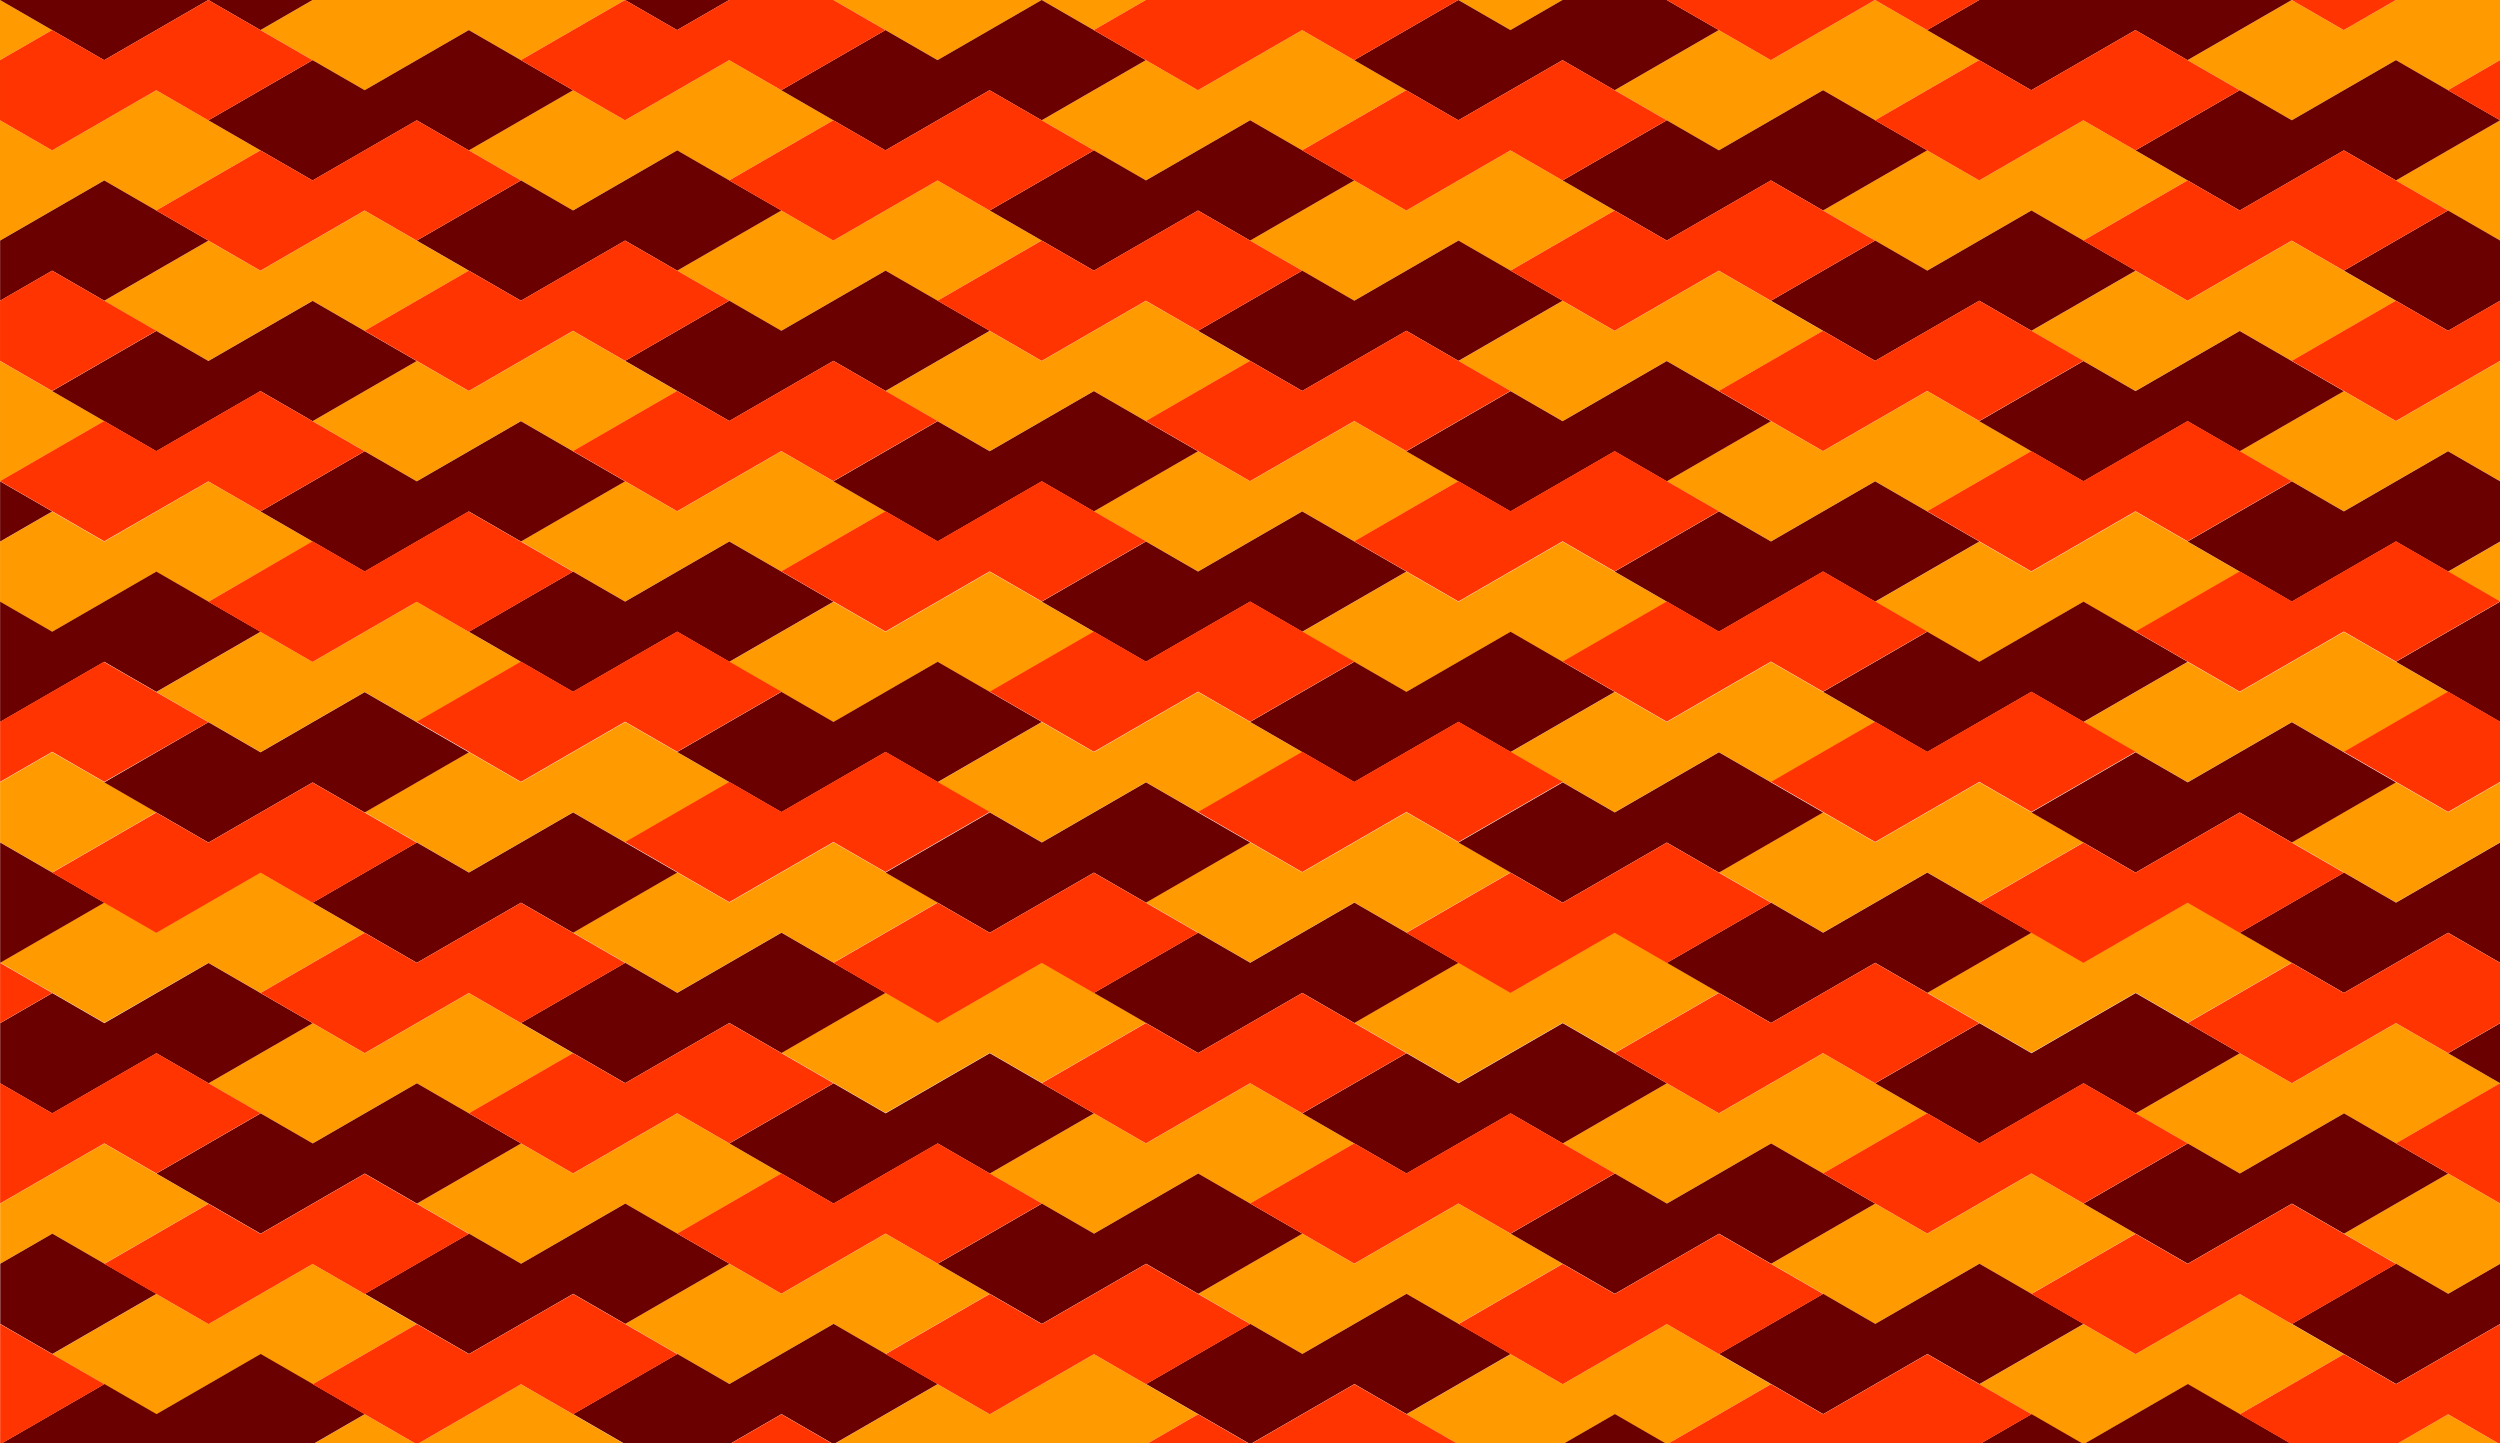
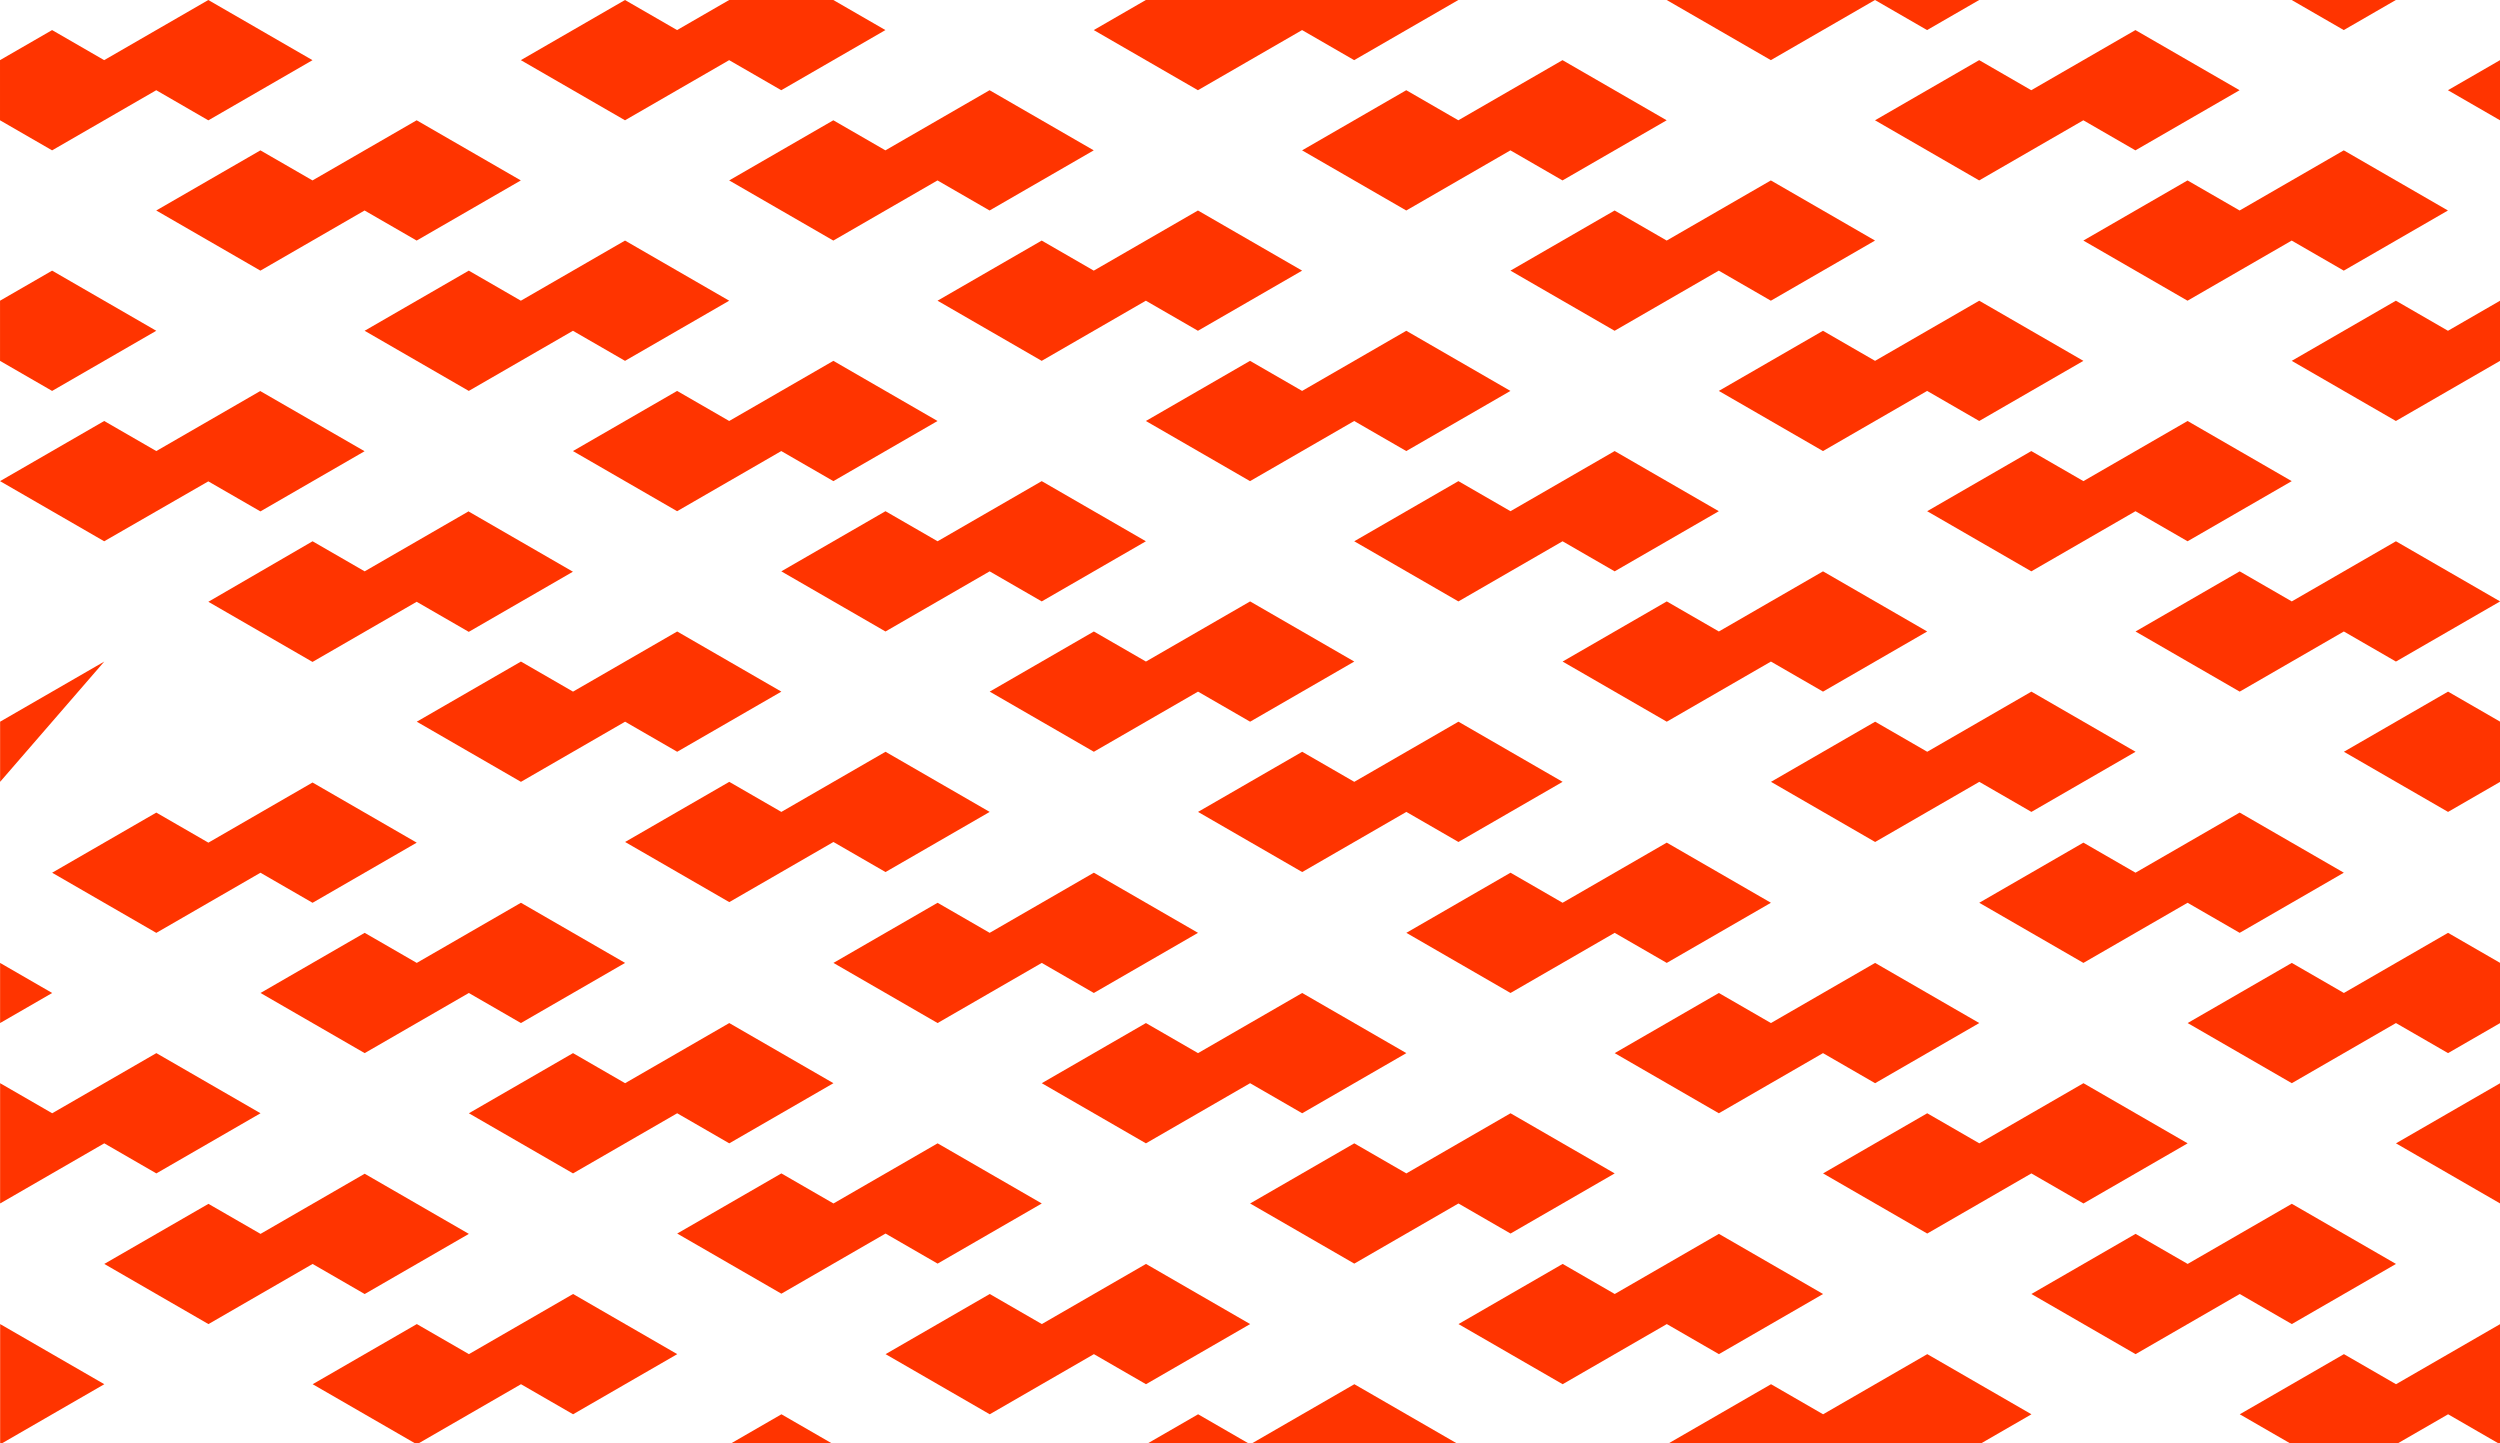
<svg xmlns="http://www.w3.org/2000/svg" height="480mm" width="831.38mm" viewBox="0 0 2945.852 1700.787">
  <g fill-rule="evenodd">
-     <path d="M0 0v70.865l61.373-35.434L.002-.001H0zm368.23 0l-61.371 35.432 122.74 70.867 122.74-70.867 61.371 35.434L736.45.001H368.21zm613.72 0l122.74 70.865L1227.43 0H981.95zm245.49 0l61.369 35.432L1350.18 0h-122.74zm490.97 0l61.371 35.432L1841.152 0h-122.74zm490.97 0l-122.74 70.865-61.371-35.434-122.74 70.867 122.74 70.865 122.74-70.865 61.373 35.432 122.74-70.865L2209.382 0h-.01zm490.98 0l-122.74 70.865 122.74 70.865 122.74-70.865 61.371 35.434 61.373-35.434V0h-122.75l-61.371 35.432L2700.352 0zm-1166.1 35.432l-122.74 70.867-61.373-35.434-122.74 70.865 122.74 70.867 122.74-70.867 61.371 35.434 122.74-70.865-122.74-70.867zM859.17 70.866l-122.74 70.865-61.371-35.432-122.74 70.865 122.74 70.867 122.74-70.867 61.371 35.434 122.74-70.867-122.74-70.865zM184.08 106.3L61.34 177.165-.033 141.731v141.73l122.74-70.865 61.373 35.434 122.74-70.867-122.74-70.865zm2270.8 35.432l-122.74 70.867-61.373-35.434-122.74 70.867 122.74 70.865 122.74-70.865 61.373 35.432 122.74-70.865-122.74-70.867zm490.97 0l-122.74 70.867 122.74 70.865v-141.73zm-1166.1 35.434l-122.74 70.867-61.371-35.434-122.74 70.865 122.74 70.867 122.74-70.867 61.371 35.434 122.74-70.865-122.74-70.867zM1104.66 212.6l-122.74 70.865-61.373-35.432-122.74 70.865 122.74 70.867 122.74-70.867 61.373 35.434 122.74-70.867-122.74-70.865zm-675.09 35.6L306.82 319l-61.37-35.4-122.74 70.9 122.74 70.8 122.74-70.865 61.371 35.434 122.74-70.867-122.74-70.865zm2270.8 35.432l-122.74 70.867-61.371-35.434-122.74 70.867 122.74 70.865 122.74-70.865 61.371 35.432 122.74-70.865-122.74-70.867zm-675.09 35.434l-122.74 70.867-61.373-35.434-122.74 70.865 122.74 70.867 122.74-70.867 61.373 35.434 122.74-70.865-122.74-70.867zM1350.19 354.5l-122.74 70.865-61.371-35.432-122.74 70.865 122.74 70.867 122.74-70.867 61.371 35.434 122.74-70.867-122.74-70.865zM675.1 389.934l-122.74 70.865-61.371-35.434-122.74 70.867 122.74 70.865 122.74-70.865 61.373 35.434 122.74-70.867-122.74-70.865zM.01 425.366v141.73l122.74-70.865L.01 425.364zm2945.9 0l-122.74 70.867-61.373-35.434-122.74 70.865 122.74 70.867 122.74-70.867 61.373 35.434v-141.73zM2270.82 460.8l-122.74 70.867-61.371-35.434-122.74 70.865 122.74 70.867 122.74-70.867 61.371 35.434 122.74-70.865-122.74-70.867zm-675.09 35.434l-122.74 70.865-61.371-35.432-122.74 70.865 122.74 70.865 122.74-70.865 61.373 35.434 122.74-70.867-122.74-70.865zm-675.09 35.432L797.9 602.533l-61.373-35.434-122.74 70.867 122.74 70.865 122.74-70.865 61.371 35.432 122.74-70.865-122.74-70.867zm-675.11 35.7l-122.74 70.867-61.371-35.434L.046 638.233v70.865l61.373 35.434 122.74-70.867 61.37 35.4 122.74-70.9-122.74-70.8zm2270.8 35.434l-122.74 70.865-61.371-35.432-122.74 70.865 122.74 70.867 122.74-70.867 61.373 35.434 122.74-70.867-122.74-70.865zm429.6 35.432l-61.373 35.434 61.373 35.434v-70.867zm-1104.7 0l-122.74 70.865-61.373-35.434-122.74 70.867 122.74 70.865 122.74-70.865 61.371 35.434 122.74-70.867-122.74-70.865zm-675.09 35.432l-122.74 70.867-61.371-35.434-122.74 70.867 122.74 70.865 122.74-70.865 61.371 35.432 122.74-70.865-122.74-70.867zm-675.09 35.434l-122.74 70.867-61.373-35.434-122.74 70.865 122.74 70.867 122.74-70.867 61.373 35.434 122.74-70.865-122.74-70.867zm2270.8 35.434l-122.74 70.865-61.373-35.432-122.74 70.865 122.74 70.867 122.74-70.867 61.371 35.434 122.74-70.867-122.74-70.865zm-675.09 35.434l-122.74 70.865-61.371-35.434-122.74 70.867 122.74 70.865 122.74-70.865 61.371 35.434 122.74-70.867-122.74-70.865zm-675.09 35.432l-122.74 70.867-61.373-35.434-122.74 70.867 122.74 70.865 122.74-70.865 61.373 35.432 122.74-70.865-122.74-70.867zm-675.09 35.434l-122.74 70.867-61.371-35.434-122.74 70.865 122.74 70.867 122.74-70.867 61.371 35.434 122.74-70.865-122.74-70.867zM61.49 886.266L.117 921.7v70.865l61.373 35.434 122.74-70.867-122.74-70.865zm2884.5 35.432l-61.373 35.434-61.371-35.432-122.74 70.865 122.74 70.865 122.74-70.865v-70.867zm-613.72 0l-122.74 70.865-61.373-35.434-122.74 70.867 122.74 70.865 122.74-70.865 61.373 35.432 122.74-70.865-122.74-70.865zm-675.09 35.432l-122.74 70.867-61.371-35.434-122.74 70.865 122.74 70.867 122.74-70.867 61.371 35.434 122.74-70.865-122.74-70.867zm-675.09 35.434l-122.74 70.865-61.371-35.432-122.74 70.865 122.74 70.867 122.74-70.867 61.373 35.434 122.74-70.867-122.74-70.865zM307 1027.998l-122.74 70.865-61.373-35.434-122.74 70.867 122.74 70.865 122.69-70.6 61.371 35.4 122.75-70.8-122.75-70.9zm2270.8 35.432l-122.74 70.867-61.371-35.434-122.74 70.867 122.74 70.865 122.74-70.865 61.371 35.432 122.74-70.865-122.74-70.867zm-675.09 35.434l-122.74 70.867-61.371-35.434-122.74 70.865 122.74 70.867 122.74-70.867 61.373 35.434 122.74-70.865-122.74-70.867zm-675.09 35.434l-122.74 70.865-61.373-35.432-122.74 70.865 122.74 70.867 122.74-70.867 61.371 35.434 122.74-70.867-122.74-70.865zm-675.15 35.9l-122.74 70.9-61.38-35.5-122.74 70.9 122.74 70.865 122.74-70.865 61.371 35.434 122.74-70.867-122.74-70.865zm2270.8 35.432l-122.74 70.867-61.371-35.434-122.74 70.867 122.74 70.865 122.74-70.865 61.373 35.432 122.74-70.865-122.74-70.867zm-675.09 35.434l-122.74 70.867-61.373-35.434-122.74 70.865 122.74 70.867 122.74-70.867 61.371 35.434 122.74-70.865-122.74-70.867zm-675.09 35.434l-122.74 70.865-61.371-35.432-122.74 70.865 122.74 70.865 122.74-70.865 61.371 35.434 122.74-70.867-122.74-70.865zM798 1311.932l-122.74 70.865-61.373-35.434-122.74 70.867 122.74 70.865 122.74-70.865L798 1453.664l122.74-70.867L798 1311.932zm-675.09 35.432L.17 1418.231v70.867l61.373-35.434 61.371 35.432 122.68-70.7-122.74-70.9zm2270.8 35.434l-122.74 70.865-61.371-35.432-122.74 70.865 122.74 70.867 122.74-70.867 61.371 35.434 122.74-70.867-122.74-70.865zm490.97 0l-122.74 70.867 122.74 70.865 61.373-35.434v-70.865l-61.373-35.434zm-1166.1 35.434l-122.74 70.865-61.373-35.432-122.74 70.865 122.74 70.865 122.74-70.865 61.373 35.434 122.74-70.867-122.74-70.865zm-675.09 35.434l-122.74 70.865-61.371-35.434-122.74 70.867 122.74 70.865 122.74-70.865 61.371 35.432 122.74-70.865-122.74-70.865zm-675.17 35.7l-122.74 70.9-61.371-35.434-122.74 70.865 122.74 70.867 122.74-70.867 61.373 35.434 122.74-70.865-122.74-70.867zm2270.8 35.434l-122.74 70.865-61.373-35.432-122.74 70.865 122.74 70.867 122.74-70.867 61.373 35.434 122.74-70.867-122.74-70.865zm-675.09 35.434l-122.74 70.865-61.371-35.434-122.74 70.867 61.373 35.434h122.74l61.373-35.434 61.371 35.434 122.74-70.867-122.74-70.865zm-675.09 35.432l-122.74 70.867-61.371-35.434-122.74 70.867h368.23l61.373-35.434-122.74-70.867zM613.85 1631.1l-122.74 70.867H736.6L613.86 1631.1zm-122.74 70.867l-61.373-35.434-61.373 35.434h122.75zm2393.5-35.434l-61.373 35.434h122.75l-61.373-35.434z" fill="#ff9a00" />
-     <path d="M0 0l122.75 70.87L245.49 0H0zm245.49 0l61.371 35.43L368.23 0H245.49zm490.98 0l61.371 35.432L859.21 0H736.47zm490.97 0L1104.7 70.865l-61.373-35.434-122.74 70.867 122.74 70.865 122.74-70.865 61.371 35.432 122.74-70.865L1227.438 0h-.008zm490.98 0l-122.74 70.865 122.74 70.865 122.74-70.865 61.373 35.434 122.74-70.867L1963.902 0h-122.75l-61.371 35.432L1718.41 0zm613.72 0l-61.371 35.432 122.74 70.867 122.74-70.867 61.371 35.434L2700.36.001h-368.24zM552.44 35.43L429.7 106.27l-61.38-35.4-122.74 70.9 122.74 70.867 122.74-70.867 61.371 35.434 122.74-70.865-122.74-70.867zm2270.8 35.434l-122.74 70.865-61.371-35.432-122.74 70.865 122.74 70.867 122.74-70.867 61.373 35.434 122.74-70.867-122.74-70.865zm-675.09 35.434l-122.74 70.865-61.373-35.434-122.74 70.867 122.74 70.865 122.74-70.865 61.371 35.434 122.74-70.867-122.74-70.865zm-675.09 35.432l-122.74 70.867-61.371-35.434-122.74 70.867 122.74 70.865 122.74-70.865 61.371 35.432 122.74-70.865-122.74-70.867zm-675.09 35.434l-122.74 70.867-61.373-35.434-122.74 70.865 122.74 70.867 122.74-70.867 61.373 35.434 122.74-70.865-122.74-70.867zm-675.09 35.434L.14 283.463v70.867l61.373-35.434 61.371 35.434 122.68-70.8-122.74-70.9zm2270.8 35.434l-122.74 70.865-61.371-35.434-122.74 70.867 122.74 70.865 122.74-70.865 61.371 35.434 122.74-70.867-122.74-70.865zm490.97 0l-122.74 70.865 122.74 70.867 61.373-35.434v-70.867l-61.373-35.432zm-1166.1 35.432l-122.74 70.867-61.373-35.434-122.74 70.867 122.74 70.865 122.74-70.865 61.373 35.432 122.74-70.865-122.74-70.867zm-675.09 35.434l-122.74 70.867-61.371-35.434-122.74 70.865 122.74 70.867 122.74-70.867 61.371 35.434 122.74-70.865-122.74-70.867zm-675.17 35.7l-122.74 70.8-61.371-35.432-122.74 70.865 122.74 70.867 122.74-70.867 61.373 35.434 122.74-70.867-122.74-70.865zm2270.8 35.434l-122.74 70.865-61.373-35.434-122.74 70.867 122.74 70.865 122.74-70.865 61.373 35.432 122.74-70.865-122.74-70.865zM1964 425.464l-122.74 70.867-61.371-35.434-122.74 70.865 122.74 70.867 122.74-70.867L1964 567.196l122.74-70.865L1964 425.464zm-675.09 35.434l-122.74 70.867-61.371-35.434-122.74 70.865 122.74 70.867 122.74-70.867 61.373 35.434 122.74-70.865-122.74-70.867zm-675.09 35.434l-122.74 70.865-61.373-35.432-122.74 70.865 122.74 70.865 122.74-70.865 61.371 35.434 122.74-70.867-122.74-70.865zm2270.8 35.432l-122.74 70.867-61.371-35.434-122.74 70.867 122.74 70.865 122.74-70.865 61.371 35.432 61.373-35.434v-70.865l-61.373-35.434zM.12 567.198v70.867l61.373-35.434L.12 567.197zm2209.4 0l-122.74 70.867-61.371-35.434-122.74 70.865 122.74 70.867 122.74-70.867 61.373 35.434 122.74-70.865-122.74-70.867zm-675.09 35.434l-122.74 70.865-61.373-35.432-122.74 70.865 122.74 70.867 122.74-70.867 61.371 35.434 122.74-70.867-122.74-70.865zm-675.09 35.434L736.6 708.931l-61.371-35.434-122.74 70.867 122.74 70.865 122.74-70.865 61.371 35.434 122.74-70.867-122.74-70.865zm-675.09 35.432L61.51 744.365.137 708.931v141.73l122.74-70.865 61.373 35.432 122.74-70.865-122.74-70.867zm2270.8 35.434l-122.74 70.867-61.373-35.434-122.74 70.865 122.74 70.867 122.74-70.867 61.371 35.434 122.74-70.865-122.74-70.867zm490.98 0l-122.74 70.867 122.74 70.865v-141.73zm-1166.1 35.434l-122.74 70.865-61.371-35.432-122.74 70.865 122.74 70.867 122.74-70.867 61.371 35.434 122.74-70.867-122.74-70.865zM1104.84 779.8L982.1 850.665l-61.373-35.434-122.74 70.867 122.74 70.865 122.74-70.865 61.373 35.434 122.74-70.867-122.74-70.865zm-675.09 35.8L307 886.5 245.63 851l-122.74 70.9 122.74 70.9 122.74-70.865 61.371 35.432 122.74-70.865-122.74-70.867zm2270.8 35.434l-122.74 70.867-61.371-35.434-122.74 70.865 122.74 70.867 122.74-70.867 61.371 35.434 122.74-70.865-122.74-70.867zm-675.09 35.434l-122.74 70.865-61.373-35.432-122.74 70.865 122.74 70.865 122.74-70.865 61.373 35.434 122.74-70.867-122.74-70.865zm-675.09 35.434l-122.74 70.865-61.371-35.434-122.74 70.867 122.74 70.865 122.74-70.865 61.371 35.434 122.74-70.867-122.74-70.865zm-675.09 35.432l-122.74 70.867-61.371-35.434-122.74 70.865 122.74 70.867 122.74-70.867 61.373 35.434 122.74-70.865-122.74-70.867zM.19 992.768v141.73l122.74-70.867L.19 992.766zm2945.9 0l-122.74 70.865-61.373-35.432-122.74 70.865 122.74 70.867 122.74-70.867 61.373 35.434V992.77zM2271 1028.202l-122.74 70.865-61.371-35.434-122.74 70.867 122.74 70.865 122.74-70.865 61.371 35.434 122.74-70.867-122.74-70.865zm-675.09 35.434l-122.74 70.865-61.371-35.434-122.74 70.867 122.74 70.865 122.74-70.865 61.373 35.432 122.74-70.865-122.74-70.865zm-675.09 35.432l-122.74 70.867-61.373-35.434-122.74 70.865 122.74 70.867 122.74-70.867 61.371 35.434 122.74-70.865-122.74-70.867zm-675.11 35.7l-122.74 70.865-61.371-35.432-61.373 35.434v70.865l61.373 35.434 122.74-70.867 61.37 35.4 122.74-70.8-122.74-70.9zm2270.8 35.434l-122.74 70.865-61.371-35.434-122.74 70.867 122.74 70.865 122.74-70.865 61.373 35.434 122.74-70.867-122.74-70.865zm-675.09 35.432l-122.74 70.867-61.373-35.434-122.74 70.867 122.74 70.865 122.74-70.865 61.371 35.432 122.74-70.865-122.74-70.867zm1104.7 0l-61.373 35.434 61.373 35.434v-70.867zm-1779.8 35.434l-122.74 70.867-61.371-35.434-122.74 70.865 122.74 70.867 122.74-70.867 61.371 35.434 122.74-70.865-122.74-70.867zm-675.09 35.434l-122.74 70.865-61.373-35.432-122.74 70.865 122.74 70.865 122.74-70.865 61.373 35.434 122.74-70.867-122.74-70.865zm2270.8 35.434l-122.74 70.865-61.373-35.434-122.74 70.867 122.74 70.865 122.74-70.865 61.371 35.432 122.74-70.865-122.74-70.865zm-675.09 35.432l-122.74 70.867-61.371-35.434-122.74 70.867 122.74 70.865 122.74-70.865 61.371 35.432 122.74-70.865-122.74-70.867zm-675.09 35.434l-122.74 70.865-61.373-35.432-122.74 70.865 122.74 70.867 122.74-70.867 61.373 35.434 122.74-70.867-122.74-70.865zm-675.09 35.434l-122.74 70.865-61.371-35.432-122.74 70.865 122.74 70.865 122.74-70.865 61.371 35.434 122.74-70.867-122.74-70.865zM61.67 1453.67L.297 1489.104v70.865l61.373 35.432 122.74-70.865-122.74-70.865zm2270.8 35.432l-122.74 70.867-61.373-35.434-122.74 70.865 122.74 70.867 122.74-70.867 61.373 35.434 122.74-70.865-122.74-70.867zm490.97 0l-122.74 70.867 122.74 70.865 122.74-70.865v-70.867l-61.373 35.434-61.371-35.434zm-1166.1 35.434l-122.74 70.865-61.371-35.432-122.74 70.865 122.74 70.867 122.74-70.867 61.371 35.434 122.74-70.867-122.74-70.865zm-675.09 35.434l-122.74 70.865-61.371-35.434-122.74 70.867 61.373 35.434h122.74l61.373-35.434 61.373 35.434 122.74-70.867-122.74-70.865zm-675.09 35.432l-122.74 70.867-61.373-35.434-122.74 70.867h368.23l61.373-35.434-122.74-70.867zm2270.8 35.434l-122.74 70.867h245.49l-122.74-70.867zm-122.74 70.867l-61.371-35.434-61.373 35.434h122.74zm-552.35-35.434l-61.373 35.434h122.75l-61.373-35.434z" fill="#6a0000" />
-     <path d="M245.49 0L122.75 70.865 61.379 35.431.006 70.865v70.865l61.373 35.434 122.74-70.865 61.37 35.5 122.74-70.9L245.489.029zm490.97 0L613.72 70.865l122.74 70.865L859.2 70.865l61.371 35.434 122.74-70.867L981.94 0H859.19l-61.369 35.432L736.448 0zm613.72 0l-61.371 35.432 122.74 70.867 122.74-70.867 61.373 35.434L1718.402.001h-368.23zm613.72 0l122.74 70.865L2209.38 0H1963.9zm245.49 0l61.367 35.432L2332.128 0h-122.74zm490.97 0l61.369 35.432L2823.1 0h-122.74zm-184.12 35.432l-122.74 70.867-61.371-35.434-122.74 70.865 122.74 70.867 122.74-70.867 61.371 35.434 122.74-70.865-122.74-70.867zm-675.09 35.434l-122.74 70.865-61.373-35.432-122.74 70.865 122.74 70.867 122.74-70.867 61.371 35.434 122.74-70.867-122.74-70.865zm1104.7 0l-61.373 35.434 61.373 35.434V70.867zM1166.05 106.3l-122.74 70.865-61.371-35.434-122.74 70.867 122.74 70.865 122.74-70.865 61.371 35.434 122.74-70.867-122.74-70.865zm-675.09 35.432l-122.74 70.867-61.373-35.434-122.74 70.867 122.74 70.865 122.74-70.865 61.373 35.432 122.74-70.865-122.74-70.867zm2270.8 35.434l-122.74 70.867-61.373-35.434-122.74 70.865 122.74 70.867 122.74-70.867 61.371 35.434 122.74-70.865-122.74-70.867zM2086.67 212.6l-122.74 70.865-61.371-35.432-122.74 70.865 122.74 70.867 122.74-70.867 61.371 35.434 122.74-70.867-122.74-70.865zm-675.09 35.434l-122.74 70.865-61.373-35.434-122.74 70.867 122.74 70.865 122.74-70.865 61.373 35.434 122.74-70.867-122.74-70.865zm-675.09 35.432l-122.74 70.867-61.371-35.434-122.74 70.867 122.74 70.865 122.74-70.865 61.371 35.432 122.74-70.865-122.74-70.867zM61.4 318.9L.027 354.334v70.865L61.4 460.633l122.74-70.865L61.4 318.901zm2270.8 35.434l-122.74 70.865-61.373-35.432-122.74 70.865 122.74 70.867 122.74-70.867 61.373 35.434 122.74-70.867-122.74-70.865zm490.97 0l-122.74 70.865 122.74 70.867 122.74-70.867v-70.865l-61.373 35.434-61.371-35.434zm-1166.1 35.434l-122.74 70.865-61.371-35.434-122.74 70.867 122.74 70.865 122.74-70.865 61.371 35.434 122.74-70.867-122.74-70.865zM981.98 425.2l-122.74 70.867-61.371-35.434-122.74 70.865 122.74 70.867 122.74-70.867 61.373 35.434 122.74-70.865-122.74-70.867zm-675.09 35.434l-122.74 70.867-61.373-35.434L.037 566.932l122.74 70.867 122.69-70.6 61.371 35.4 122.75-70.9-122.75-70.8zm2270.8 35.434l-122.74 70.865-61.371-35.434-122.74 70.867 122.74 70.865 122.74-70.865 61.371 35.434 122.74-70.867-122.74-70.865zM1902.6 531.5l-122.74 70.867-61.371-35.434-122.74 70.867 122.74 70.865 122.74-70.865 61.373 35.432 122.74-70.865-122.74-70.867zm-675.09 35.434l-122.74 70.867-61.373-35.434-122.74 70.865 122.74 70.867 122.74-70.867 61.371 35.434 122.74-70.865-122.74-70.867zm-675.09 35.434l-122.74 70.865-61.371-35.432-122.81 71.3 122.74 70.867 122.74-70.867 61.371 35.434 122.74-70.867-122.74-70.865zm2270.8 35.434l-122.74 70.865-61.371-35.434-122.74 70.867 122.74 70.865 122.74-70.865 61.373 35.434 122.74-70.867-122.74-70.865zm-675.09 35.432l-122.74 70.867-61.373-35.434-122.74 70.867 122.74 70.865 122.74-70.865 61.371 35.432 122.74-70.865-122.74-70.867zm-675.09 35.434l-122.74 70.867-61.371-35.434-122.74 70.865 122.74 70.867 122.74-70.867 61.371 35.434 122.74-70.865-122.74-70.867zm-675.09 35.434l-122.74 70.865-61.373-35.432-122.74 70.865 122.74 70.867 122.74-70.867 61.373 35.434 122.74-70.867-122.74-70.865zm-675.09 35.434L.12 850.401v70.867l61.373-35.434 61.371 35.434 122.68-70.3-122.74-70.8zm2270.8 35.432l-122.74 70.867-61.371-35.434-122.74 70.867 122.74 70.865 122.74-70.865 61.371 35.432 122.74-70.865-122.74-70.867zm490.97 0l-122.74 70.867 122.74 70.865 61.373-35.434v-70.865l-61.373-35.434zm-1166.1 35.434l-122.74 70.867-61.373-35.434-122.74 70.865 122.74 70.867 122.74-70.867 61.373 35.434 122.74-70.865-122.74-70.867zm-675.09 35.434L920.7 956.701l-61.371-35.432-122.74 70.865 122.74 70.865 122.74-70.865 61.371 35.434 122.74-70.867-122.74-70.865zm-675.17 36.2l-122.74 70.9-61.371-35.434-122.74 70.867 122.74 70.865 122.74-70.865 61.373 35.432 122.74-70.865-122.74-70.865zm2270.8 35.432l-122.74 70.867-61.373-35.434-122.74 70.865 122.74 70.867 122.74-70.867 61.373 35.434 122.74-70.865-122.74-70.867zm-675.09 35.434l-122.74 70.865-61.371-35.432-122.74 70.865 122.74 70.867 122.74-70.867 61.371 35.434 122.74-70.867-122.74-70.865zm-675.09 35.434l-122.74 70.865-61.371-35.434-122.74 70.867 122.74 70.865 122.74-70.865 61.373 35.434 122.74-70.867-122.74-70.865zm-675.09 35.432l-122.74 70.867-61.373-35.434-122.74 70.867 122.74 70.865 122.74-70.865 61.371 35.432 122.74-70.865-122.74-70.867zm2270.8 35.434l-122.74 70.867-61.371-35.434-122.74 70.865 122.74 70.867 122.74-70.867 61.371 35.434 61.373-35.434v-70.865l-61.373-35.434zM.1 1134.636v70.867l61.373-35.434L.1 1134.635zm2209.4 0l-122.74 70.865-61.371-35.432-122.74 70.865 122.74 70.867 122.74-70.867 61.373 35.434 122.74-70.867-122.74-70.865zm-675.09 35.434l-122.74 70.865-61.373-35.434-122.74 70.867 122.74 70.865 122.74-70.865 61.371 35.434 122.74-70.867-122.74-70.865zm-675.09 35.432l-122.74 70.867-61.371-35.434-122.74 70.867 122.74 70.865 122.74-70.865 61.371 35.432 122.74-70.865-122.74-70.867zm-675.09 35.434l-122.74 70.867-61.373-35.434v141.73l122.74-70.867 61.373 35.434 122.74-70.865-122.74-70.867zm2270.8 35.434l-122.74 70.865-61.373-35.432-122.74 70.865 122.74 70.865 122.74-70.865 61.371 35.434 122.74-70.867-122.74-70.865zm490.98 0l-122.74 70.865 122.74 70.867v-141.73zm-1166.1 35.434l-122.74 70.865-61.371-35.434-122.74 70.867 122.74 70.865 122.74-70.865 61.371 35.434 122.74-70.867-122.74-70.865zm-675.09 35.432l-122.74 70.867-61.373-35.434-122.74 70.867 122.74 70.865 122.74-70.865 61.373 35.432 122.74-70.865-122.74-70.867zm-675.09 35.8l-122.75 70.9-61.37-35.4-122.74 70.8 122.74 70.9 122.74-70.867 61.371 35.434 122.74-70.867-122.74-70.865zm2270.8 35.434l-122.74 70.865-61.371-35.434-122.74 70.867 122.74 70.865 122.74-70.865 61.371 35.434 122.74-70.867-122.74-70.865zm-675.09 35.434l-122.74 70.865-61.373-35.434-122.74 70.867 122.74 70.865 122.74-70.865 61.373 35.432 122.74-70.865-122.74-70.865zm-675.09 35.432l-122.74 70.867-61.371-35.434-122.74 70.865 122.74 70.867 122.74-70.867 61.371 35.434 122.74-70.865-122.74-70.867zm-675.09 35.434l-122.74 70.865-61.371-35.432-122.74 70.865 122.74 70.867 122.74-70.867 61.373 35.434 122.74-70.867-122.74-70.865zM.17 1560.204v141.73l122.74-70.867L.17 1560.202zm2945.9 0l-122.74 70.865-61.373-35.434-122.74 70.867 61.373 35.434h122.74l61.373-35.434 61.373 35.434v-141.73zm-675.09 35.432l-122.74 70.867-61.371-35.434-122.74 70.867h368.23l61.373-35.434-122.74-70.867zm-675.09 35.434l-122.74 70.867h245.49l-122.74-70.867zm-122.74 70.867l-61.371-35.434-61.373 35.434h122.74zm-552.35-35.434l-61.373 35.434h122.75l-61.373-35.434z" fill="#ff3400" />
+     <path d="M245.49 0L122.75 70.865 61.379 35.431.006 70.865v70.865l61.373 35.434 122.74-70.865 61.37 35.5 122.74-70.9L245.489.029zm490.97 0L613.72 70.865l122.74 70.865L859.2 70.865l61.371 35.434 122.74-70.867L981.94 0H859.19l-61.369 35.432L736.448 0zm613.72 0l-61.371 35.432 122.74 70.867 122.74-70.867 61.373 35.434L1718.402.001h-368.23zm613.72 0l122.74 70.865L2209.38 0H1963.9zm245.49 0l61.367 35.432L2332.128 0h-122.74zm490.97 0l61.369 35.432L2823.1 0h-122.74zm-184.12 35.432l-122.74 70.867-61.371-35.434-122.74 70.865 122.74 70.867 122.74-70.867 61.371 35.434 122.74-70.865-122.74-70.867zm-675.09 35.434l-122.74 70.865-61.373-35.432-122.74 70.865 122.74 70.867 122.74-70.867 61.371 35.434 122.74-70.867-122.74-70.865zm1104.7 0l-61.373 35.434 61.373 35.434V70.867zM1166.05 106.3l-122.74 70.865-61.371-35.434-122.74 70.867 122.74 70.865 122.74-70.865 61.371 35.434 122.74-70.867-122.74-70.865zm-675.09 35.432l-122.74 70.867-61.373-35.434-122.74 70.867 122.74 70.865 122.74-70.865 61.373 35.432 122.74-70.865-122.74-70.867zm2270.8 35.434l-122.74 70.867-61.373-35.434-122.74 70.865 122.74 70.867 122.74-70.867 61.371 35.434 122.74-70.865-122.74-70.867zM2086.67 212.6l-122.74 70.865-61.371-35.432-122.74 70.865 122.74 70.867 122.74-70.867 61.371 35.434 122.74-70.867-122.74-70.865zm-675.09 35.434l-122.74 70.865-61.373-35.434-122.74 70.867 122.74 70.865 122.74-70.865 61.373 35.434 122.74-70.867-122.74-70.865zm-675.09 35.432l-122.74 70.867-61.371-35.434-122.74 70.867 122.74 70.865 122.74-70.865 61.371 35.432 122.74-70.865-122.74-70.867zM61.4 318.9L.027 354.334v70.865L61.4 460.633l122.74-70.865L61.4 318.901zm2270.8 35.434l-122.74 70.865-61.373-35.432-122.74 70.865 122.74 70.867 122.74-70.867 61.373 35.434 122.74-70.867-122.74-70.865zm490.97 0l-122.74 70.865 122.74 70.867 122.74-70.867v-70.865l-61.373 35.434-61.371-35.434zm-1166.1 35.434l-122.74 70.865-61.371-35.434-122.74 70.867 122.74 70.865 122.74-70.865 61.371 35.434 122.74-70.867-122.74-70.865zM981.98 425.2l-122.74 70.867-61.371-35.434-122.74 70.865 122.74 70.867 122.74-70.867 61.373 35.434 122.74-70.865-122.74-70.867zm-675.09 35.434l-122.74 70.867-61.373-35.434L.037 566.932l122.74 70.867 122.69-70.6 61.371 35.4 122.75-70.9-122.75-70.8zm2270.8 35.434l-122.74 70.865-61.371-35.434-122.74 70.867 122.74 70.865 122.74-70.865 61.371 35.434 122.74-70.867-122.74-70.865zM1902.6 531.5l-122.74 70.867-61.371-35.434-122.74 70.867 122.74 70.865 122.74-70.865 61.373 35.432 122.74-70.865-122.74-70.867zm-675.09 35.434l-122.74 70.867-61.373-35.434-122.74 70.865 122.74 70.867 122.74-70.867 61.371 35.434 122.74-70.865-122.74-70.867zm-675.09 35.434l-122.74 70.865-61.371-35.432-122.81 71.3 122.74 70.867 122.74-70.867 61.371 35.434 122.74-70.867-122.74-70.865zm2270.8 35.434l-122.74 70.865-61.371-35.434-122.74 70.867 122.74 70.865 122.74-70.865 61.373 35.434 122.74-70.867-122.74-70.865zm-675.09 35.432l-122.74 70.867-61.373-35.434-122.74 70.867 122.74 70.865 122.74-70.865 61.371 35.432 122.74-70.865-122.74-70.867zm-675.09 35.434l-122.74 70.867-61.371-35.434-122.74 70.865 122.74 70.867 122.74-70.867 61.371 35.434 122.74-70.865-122.74-70.867zm-675.09 35.434l-122.74 70.865-61.373-35.432-122.74 70.865 122.74 70.867 122.74-70.867 61.373 35.434 122.74-70.867-122.74-70.865zm-675.09 35.434L.12 850.401v70.867zm2270.8 35.432l-122.74 70.867-61.371-35.434-122.74 70.867 122.74 70.865 122.74-70.865 61.371 35.432 122.74-70.865-122.74-70.867zm490.97 0l-122.74 70.867 122.74 70.865 61.373-35.434v-70.865l-61.373-35.434zm-1166.1 35.434l-122.74 70.867-61.373-35.434-122.74 70.865 122.74 70.867 122.74-70.867 61.373 35.434 122.74-70.865-122.74-70.867zm-675.09 35.434L920.7 956.701l-61.371-35.432-122.74 70.865 122.74 70.865 122.74-70.865 61.371 35.434 122.74-70.867-122.74-70.865zm-675.17 36.2l-122.74 70.9-61.371-35.434-122.74 70.867 122.74 70.865 122.74-70.865 61.373 35.432 122.74-70.865-122.74-70.865zm2270.8 35.432l-122.74 70.867-61.373-35.434-122.74 70.865 122.74 70.867 122.74-70.867 61.373 35.434 122.74-70.865-122.74-70.867zm-675.09 35.434l-122.74 70.865-61.371-35.432-122.74 70.865 122.74 70.867 122.74-70.867 61.371 35.434 122.74-70.867-122.74-70.865zm-675.09 35.434l-122.74 70.865-61.371-35.434-122.74 70.867 122.74 70.865 122.74-70.865 61.373 35.434 122.74-70.867-122.74-70.865zm-675.09 35.432l-122.74 70.867-61.373-35.434-122.74 70.867 122.74 70.865 122.74-70.865 61.371 35.432 122.74-70.865-122.74-70.867zm2270.8 35.434l-122.74 70.867-61.371-35.434-122.74 70.865 122.74 70.867 122.74-70.867 61.371 35.434 61.373-35.434v-70.865l-61.373-35.434zM.1 1134.636v70.867l61.373-35.434L.1 1134.635zm2209.4 0l-122.74 70.865-61.371-35.432-122.74 70.865 122.74 70.867 122.74-70.867 61.373 35.434 122.74-70.867-122.74-70.865zm-675.09 35.434l-122.74 70.865-61.373-35.434-122.74 70.867 122.74 70.865 122.74-70.865 61.371 35.434 122.74-70.867-122.74-70.865zm-675.09 35.432l-122.74 70.867-61.371-35.434-122.74 70.867 122.74 70.865 122.74-70.865 61.371 35.432 122.74-70.865-122.74-70.867zm-675.09 35.434l-122.74 70.867-61.373-35.434v141.73l122.74-70.867 61.373 35.434 122.74-70.865-122.74-70.867zm2270.8 35.434l-122.74 70.865-61.373-35.432-122.74 70.865 122.74 70.865 122.74-70.865 61.371 35.434 122.74-70.867-122.74-70.865zm490.98 0l-122.74 70.865 122.74 70.867v-141.73zm-1166.1 35.434l-122.74 70.865-61.371-35.434-122.74 70.867 122.74 70.865 122.74-70.865 61.371 35.434 122.74-70.867-122.74-70.865zm-675.09 35.432l-122.74 70.867-61.373-35.434-122.74 70.867 122.74 70.865 122.74-70.865 61.373 35.432 122.74-70.865-122.74-70.867zm-675.09 35.8l-122.75 70.9-61.37-35.4-122.74 70.8 122.74 70.9 122.74-70.867 61.371 35.434 122.74-70.867-122.74-70.865zm2270.8 35.434l-122.74 70.865-61.371-35.434-122.74 70.867 122.74 70.865 122.74-70.865 61.371 35.434 122.74-70.867-122.74-70.865zm-675.09 35.434l-122.74 70.865-61.373-35.434-122.74 70.867 122.74 70.865 122.74-70.865 61.373 35.432 122.74-70.865-122.74-70.865zm-675.09 35.432l-122.74 70.867-61.371-35.434-122.74 70.865 122.74 70.867 122.74-70.867 61.371 35.434 122.74-70.865-122.74-70.867zm-675.09 35.434l-122.74 70.865-61.371-35.432-122.74 70.865 122.74 70.867 122.74-70.867 61.373 35.434 122.74-70.867-122.74-70.865zM.17 1560.204v141.73l122.74-70.867L.17 1560.202zm2945.9 0l-122.74 70.865-61.373-35.434-122.74 70.867 61.373 35.434h122.74l61.373-35.434 61.373 35.434v-141.73zm-675.09 35.432l-122.74 70.867-61.371-35.434-122.74 70.867h368.23l61.373-35.434-122.74-70.867zm-675.09 35.434l-122.74 70.867h245.49l-122.74-70.867zm-122.74 70.867l-61.371-35.434-61.373 35.434h122.74zm-552.35-35.434l-61.373 35.434h122.75l-61.373-35.434z" fill="#ff3400" />
  </g>
</svg>